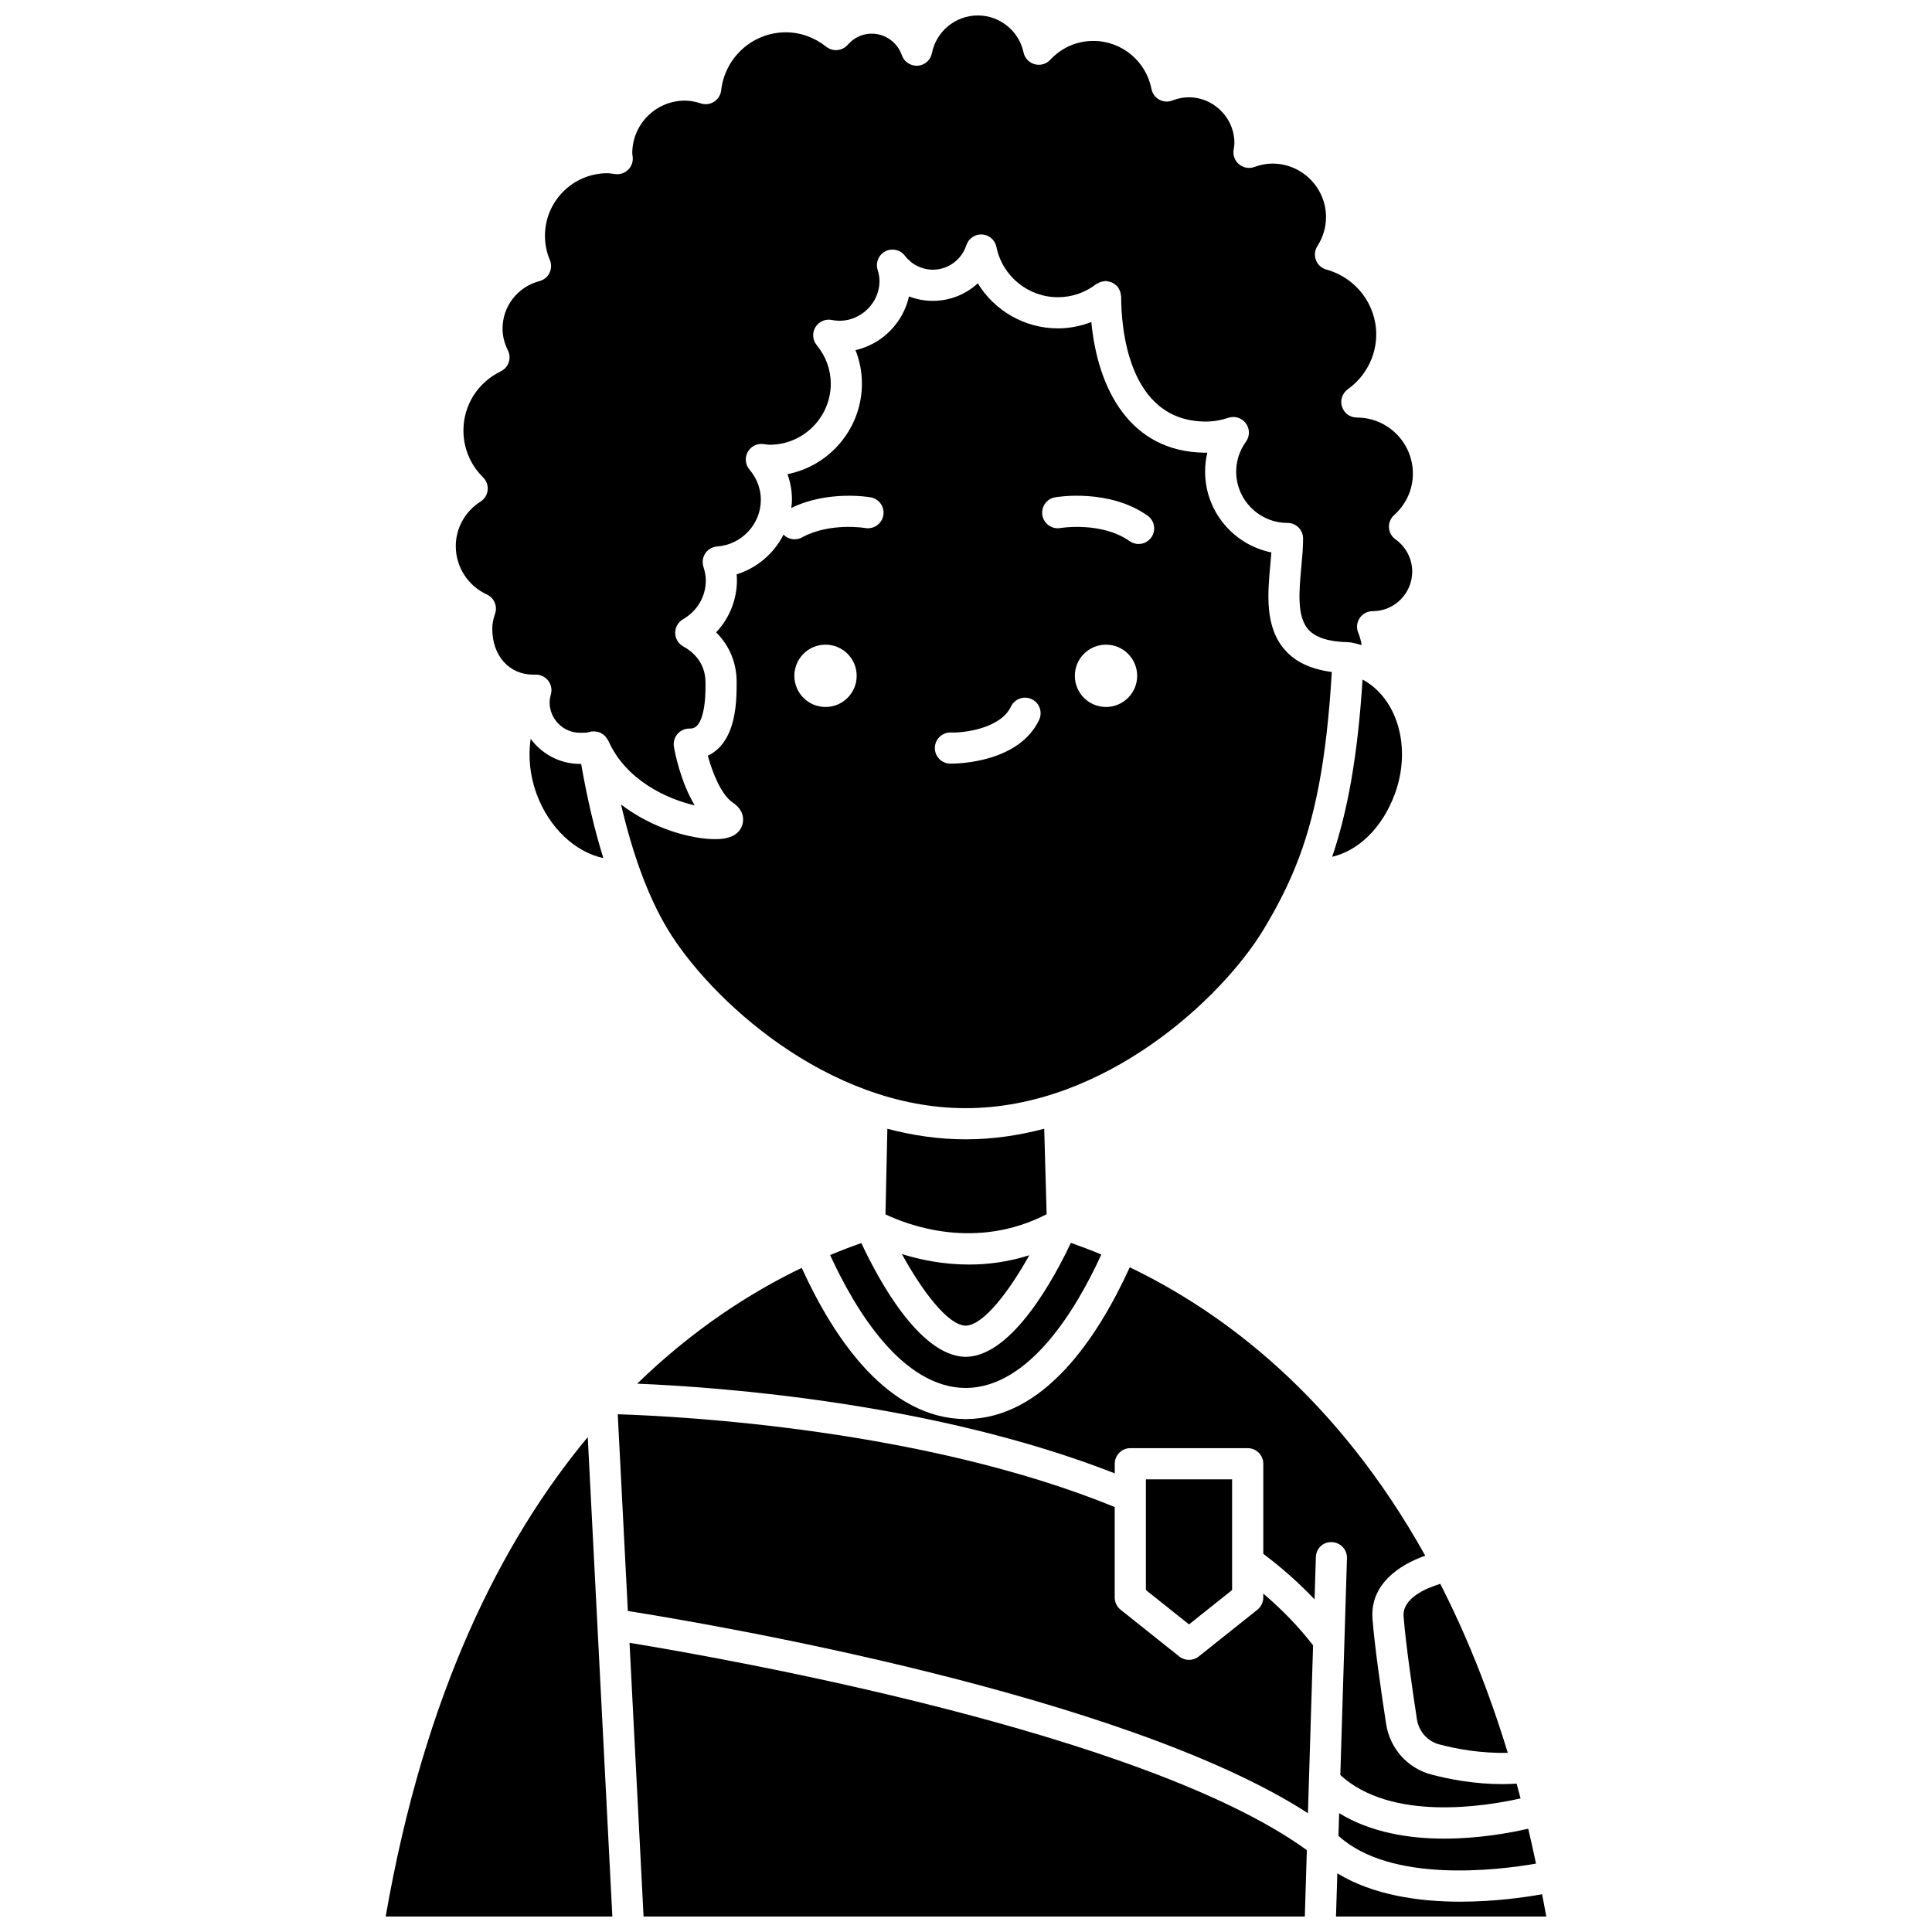
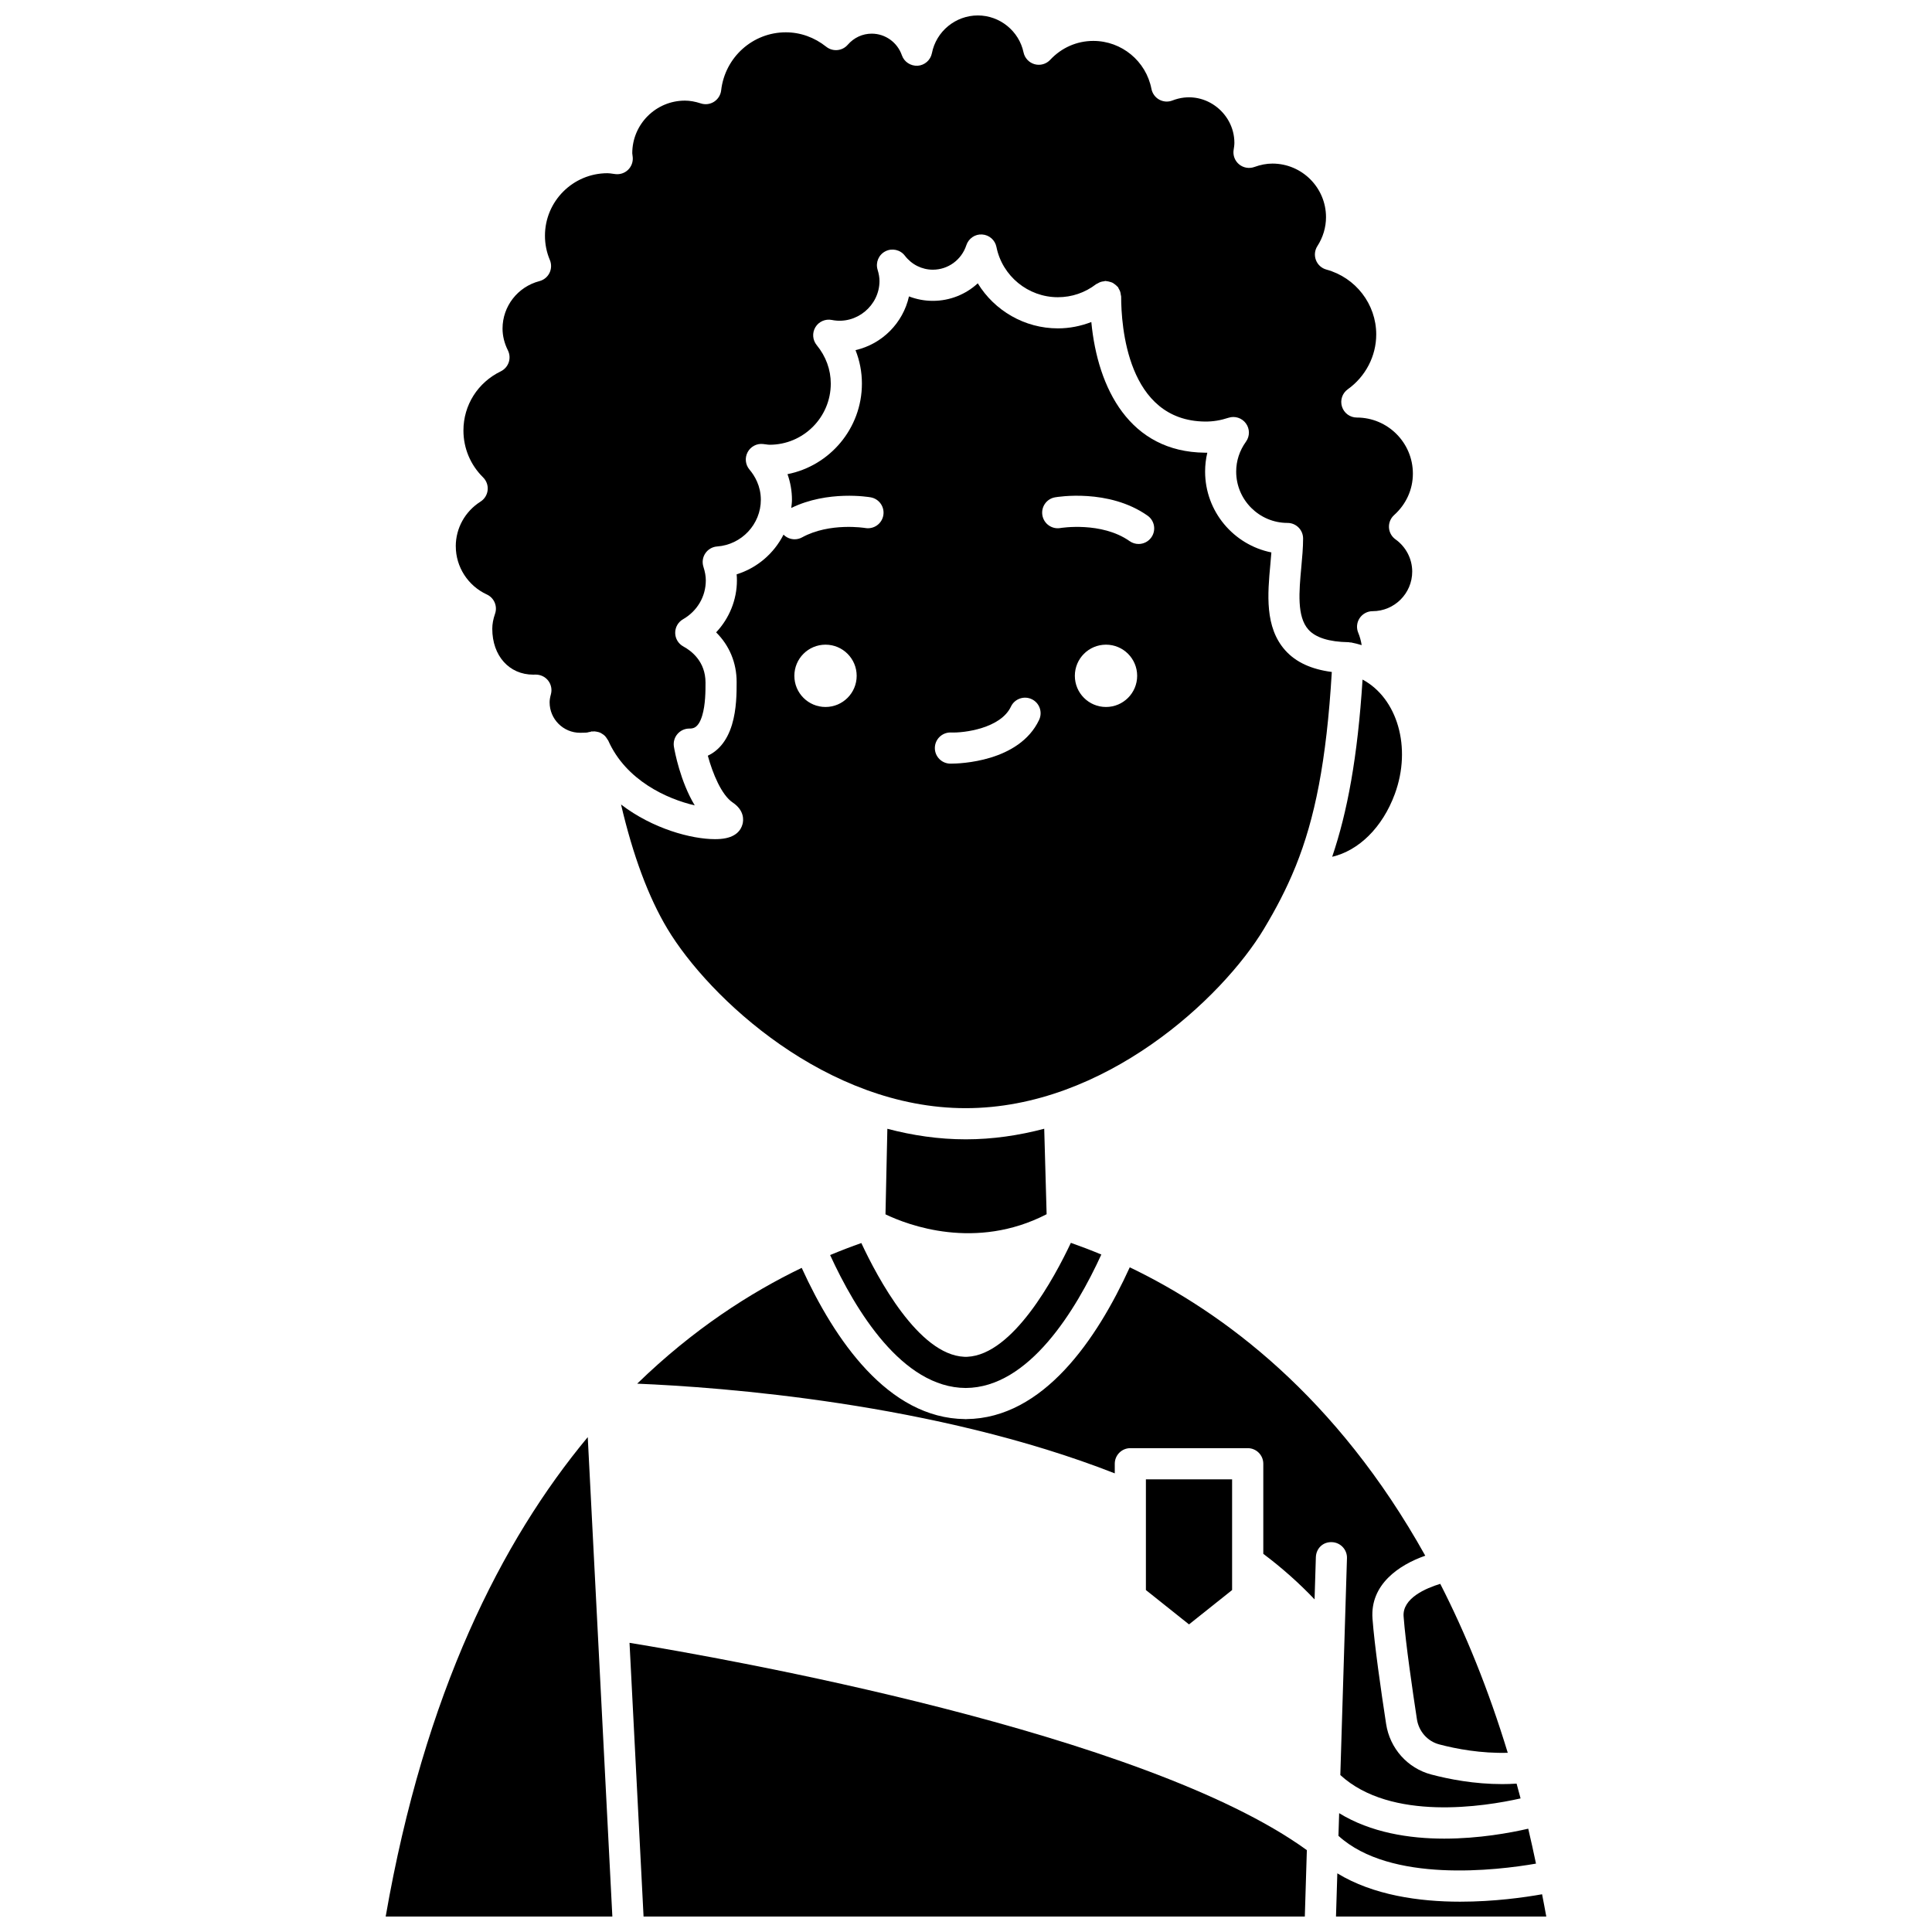
<svg xmlns="http://www.w3.org/2000/svg" width="800px" height="800px" version="1.1" viewBox="144 144 512 512">
  <defs>
    <clipPath id="d">
      <path d="m264 148.09h255v209.91h-255z" />
    </clipPath>
    <clipPath id="c">
      <path d="m246 524h61v127.9h-61z" />
    </clipPath>
    <clipPath id="b">
      <path d="m310 579h181v72.902h-181z" />
    </clipPath>
    <clipPath id="a">
      <path d="m498 640h56v11.902h-56z" />
    </clipPath>
  </defs>
  <path d="m478.98 390.12c3.164-5.269 5.91-10.484 8.262-16.262 0.062-0.137 0.098-0.285 0.172-0.418 4.977-12.383 8.113-27.496 9.527-51.359-5.394-0.711-9.488-2.559-12.324-5.719-5.492-6.129-4.68-14.984-3.961-22.805 0.098-1.09 0.195-2.137 0.27-3.16-10-2.004-17.562-10.848-17.562-21.434 0-1.695 0.199-3.371 0.586-4.996h-0.66c-19.883-0.199-28.402-16.977-30.078-34.625-2.801 1.074-5.773 1.68-8.859 1.68-8.84 0-16.816-4.711-21.234-11.938-3.172 2.922-7.375 4.644-11.895 4.644-2.207 0-4.344-0.41-6.336-1.18-1.574 7.059-7.125 12.633-14.168 14.242 1.117 2.809 1.695 5.789 1.695 8.863 0 11.867-8.496 21.789-19.719 24.004 0.777 2.176 1.18 4.473 1.18 6.789 0 0.738-0.102 1.449-0.184 2.172 9.66-4.734 20.566-2.91 21.043-2.82 2.246 0.395 3.746 2.535 3.352 4.781-0.395 2.242-2.527 3.734-4.773 3.352-0.09-0.016-9.43-1.543-16.746 2.473-0.633 0.348-1.312 0.512-1.98 0.512-1.098 0-2.168-0.438-2.949-1.234-2.519 4.969-6.977 8.836-12.422 10.52 0.051 0.535 0.074 1.074 0.074 1.602 0 5.16-2.027 10.082-5.508 13.777 3.508 3.481 5.434 8.059 5.434 13.145 0 2.816 0 7.234-1.227 11.301-1.418 4.695-3.926 7.074-6.41 8.246 1.289 4.719 3.617 10.395 6.594 12.402 3.152 2.125 2.875 4.715 2.606 5.727-0.422 1.609-1.781 3.602-5.852 3.926-0.453 0.039-0.945 0.055-1.457 0.055-6.215 0-16.473-2.731-24.887-9.18 3.156 13.504 7.262 24.555 12.277 32.922 11.031 18.387 42.246 47.551 79.051 47.551 36.824 0.004 68.039-29.172 79.07-47.555zm-116.21-58.762c-4.562 0-8.258-3.695-8.258-8.258s3.695-8.258 8.258-8.258 8.258 3.695 8.258 8.258c0 4.559-3.699 8.258-8.258 8.258zm56.605 3.418c-5.293 11.215-21.25 11.598-23.363 11.598h-0.207c-2.281-0.043-4.098-1.922-4.059-4.199 0.039-2.254 1.883-4.059 4.129-4.059h0.062c3.547 0.168 13.25-1.098 15.973-6.859 0.973-2.066 3.445-2.941 5.496-1.973 2.062 0.965 2.945 3.43 1.969 5.492zm17.727-3.418c-4.562 0-8.258-3.695-8.258-8.258s3.695-8.258 8.258-8.258 8.258 3.695 8.258 8.258c0 4.559-3.699 8.258-8.258 8.258zm12.016-44.949c-0.805 1.141-2.082 1.75-3.379 1.75-0.82 0-1.652-0.242-2.375-0.754-7.465-5.258-18.242-3.492-18.352-3.473-2.246 0.387-4.379-1.125-4.769-3.367-0.387-2.242 1.105-4.379 3.348-4.769 0.57-0.102 14.227-2.402 24.531 4.859 1.863 1.312 2.312 3.887 0.996 5.754z" />
-   <path d="m383.01 476.34c5.223 9.508 12.082 18.852 16.91 18.977 4.785-0.125 11.602-9.262 16.859-18.664-5.586 1.777-10.996 2.465-15.996 2.465-6.879-0.004-12.992-1.289-17.773-2.777z" />
  <path d="m363.99 476.6c6.699 14.609 19.098 35.148 35.938 35.23 16.797-0.082 29.219-20.703 35.938-35.367-2.789-1.16-5.484-2.188-8.074-3.098-4.344 9.215-15.309 29.629-27.438 30.199-0.105 0.008-0.215 0.012-0.32 0.012-0.016-0.004-0.066 0-0.098 0-0.145 0-0.281 0-0.418-0.012-12.121-0.57-22.953-20.918-27.254-30.145-2.66 0.934-5.418 1.988-8.273 3.18z" />
  <path d="m420.73 443.13c-6.684 1.762-13.637 2.805-20.801 2.805-7.152 0-14.098-1.035-20.77-2.797l-0.496 22.676c5.953 2.859 23.883 9.676 42.703-0.031z" />
  <path d="m498.89 624.51-0.188 6c13.816 12.59 42.02 9.16 52.352 7.367-0.66-3.129-1.34-6.234-2.055-9.254-4.754 1.098-13.055 2.633-22.27 2.633-9.281 0-19.453-1.602-27.84-6.746z" />
  <path d="m515.97 572.37c0.512 6.992 2.43 20.066 3.527 27.242 0.496 3.234 2.812 5.852 5.902 6.668 4.559 1.207 11.09 2.422 18.172 2.231-5.133-16.844-11.195-31.688-17.887-44.777-3.762 1.145-10.07 3.793-9.715 8.637z" />
  <path d="m505.09 324.09c-1.312 20.633-4.031 35.129-8.047 46.969 7.008-1.641 13.312-7.711 16.605-16.66 4.531-12.328 0.648-25.387-8.559-30.309z" />
  <g clip-path="url(#d)">
    <path d="m264.79 288.79c0 5.449 3.231 10.457 8.227 12.754 1.934 0.887 2.875 3.098 2.176 5.109-0.496 1.426-0.734 2.731-0.734 3.981 0 7.156 4.469 12.156 10.867 12.156l0.566-0.016c1.316-0.016 2.559 0.551 3.367 1.578 0.809 1.031 1.082 2.383 0.734 3.644-0.23 0.84-0.34 1.516-0.34 2.125 0 4.453 3.621 8.074 8.074 8.074 1.438 0 1.863-0.02 2.363-0.191 0.113-0.039 0.227-0.012 0.34-0.043 0.117-0.027 0.207-0.102 0.328-0.121 0.094-0.012 0.184 0.02 0.281 0.012 0.172-0.016 0.34-0.031 0.512-0.027 0.184 0.008 0.348 0.047 0.523 0.074 0.188 0.031 0.367 0.059 0.547 0.117 0.156 0.051 0.305 0.094 0.453 0.16 0.16 0.07 0.301 0.168 0.449 0.262 0.168 0.102 0.332 0.203 0.484 0.328 0.121 0.098 0.23 0.191 0.34 0.301 0.121 0.125 0.215 0.266 0.32 0.406 0.133 0.172 0.246 0.348 0.352 0.539 0.047 0.086 0.125 0.141 0.164 0.23 4.703 10.625 15.645 15.508 22.93 17.191-3.848-6.371-5.316-14.348-5.516-15.535-0.203-1.203 0.133-2.43 0.918-3.356 0.785-0.93 1.941-1.465 3.156-1.465 0.891 0 2.383 0 3.422-3.441 0.875-2.898 0.875-6.551 0.875-8.734 0-5.574-3.688-8.387-5.883-9.586-1.312-0.715-2.137-2.082-2.152-3.578s0.777-2.883 2.07-3.625c3.781-2.176 6.043-6.027 6.043-10.312 0-1.102-0.203-2.25-0.637-3.609-0.383-1.207-0.195-2.519 0.516-3.566 0.711-1.051 1.863-1.715 3.121-1.805 6.496-0.465 11.582-5.902 11.582-12.367 0-3.684-1.637-6.387-3.008-8.008-1.09-1.289-1.289-3.109-0.496-4.606 0.793-1.496 2.422-2.367 4.094-2.168l0.781 0.094c0.316 0.047 0.633 0.098 0.957 0.098 8.941 0 16.207-7.273 16.207-16.207 0-3.691-1.289-7.219-3.731-10.199-1.105-1.352-1.242-3.25-0.344-4.746 0.898-1.496 2.652-2.254 4.352-1.918 6.523 1.324 12.637-3.824 12.633-10.332 0-0.895-0.16-1.852-0.508-3-0.574-1.906 0.297-3.957 2.07-4.863 1.773-0.91 3.945-0.422 5.156 1.16 1.812 2.363 4.523 3.715 7.422 3.715 4.039 0 7.606-2.609 8.879-6.496 0.586-1.785 2.34-2.977 4.168-2.836 1.875 0.105 3.438 1.469 3.805 3.309 1.547 7.719 8.395 13.316 16.273 13.316 3.703 0 7.211-1.195 10.133-3.449 0.141-0.105 0.305-0.137 0.449-0.223 0.238-0.145 0.477-0.277 0.742-0.367 0.281-0.098 0.562-0.141 0.855-0.172 0.16-0.02 0.305-0.094 0.473-0.094 0.086 0 0.156 0.047 0.242 0.051 0.297 0.016 0.574 0.09 0.859 0.172 0.238 0.07 0.477 0.125 0.699 0.23 0.23 0.113 0.426 0.273 0.633 0.426 0.23 0.172 0.449 0.34 0.641 0.559 0.059 0.066 0.141 0.098 0.195 0.168 0.105 0.137 0.133 0.301 0.219 0.445 0.148 0.246 0.281 0.484 0.375 0.762 0.09 0.273 0.133 0.539 0.164 0.82 0.02 0.168 0.098 0.316 0.098 0.496 0 7.719 1.602 32.922 22.23 33.129 2.141 0.016 4.117-0.316 6.215-1.004 1.695-0.559 3.559 0.047 4.617 1.492 1.055 1.445 1.062 3.402 0.012 4.852-1.695 2.352-2.59 5.086-2.59 7.918 0 7.504 6.106 13.605 13.605 13.605 2.281 0 4.129 1.852 4.129 4.129 0 2.434-0.242 5.066-0.477 7.609-0.59 6.438-1.207 13.09 1.887 16.535 1.902 2.125 5.473 3.25 10.602 3.336 0.023 0 0.043 0.012 0.066 0.012 0.02 0 0.043-0.012 0.062-0.012 0.102 0.004 0.188 0.062 0.289 0.074 0.098 0.012 0.188-0.02 0.285-0.004 1.008 0.195 1.93 0.438 2.809 0.707-0.176-1.109-0.5-2.305-0.898-3.246-0.547-1.277-0.414-2.742 0.352-3.894 0.77-1.156 2.062-1.855 3.445-1.855 5.789 0 10.496-4.711 10.496-10.5 0-3.363-1.656-6.555-4.434-8.535-1.02-0.727-1.656-1.879-1.727-3.129-0.07-1.25 0.43-2.465 1.363-3.305 3.203-2.883 4.973-6.789 4.973-10.996 0-8.188-6.66-14.852-14.852-14.852-1.797 0-3.387-1.16-3.93-2.871-0.551-1.711 0.07-3.578 1.531-4.621 4.723-3.375 7.539-8.809 7.539-14.539 0-7.996-5.43-15.062-13.211-17.184-1.273-0.348-2.301-1.281-2.766-2.508-0.473-1.23-0.332-2.609 0.383-3.715 1.492-2.316 2.285-4.969 2.285-7.66 0-7.828-6.371-14.203-14.203-14.203-1.543 0-3.109 0.297-4.797 0.906-1.371 0.492-2.906 0.227-4.035-0.703-1.125-0.93-1.676-2.387-1.449-3.828 0.098-0.617 0.203-1.234 0.203-1.879 0-8.094-8.262-14.402-16.422-11.215-1.141 0.449-2.422 0.359-3.496-0.23-1.074-0.594-1.824-1.633-2.062-2.836-1.422-7.371-7.894-12.723-15.398-12.723-4.352 0-8.418 1.785-11.438 5.016-1.051 1.129-2.644 1.574-4.121 1.16-1.484-0.414-2.613-1.613-2.934-3.117-1.195-5.68-6.297-9.809-12.113-9.809-5.914 0-11.035 4.207-12.176 10.008-0.359 1.828-1.902 3.191-3.766 3.324-1.852 0.094-3.578-1.004-4.188-2.766-1.188-3.434-4.398-5.738-7.988-5.738-2.449 0-4.711 1.051-6.371 2.953-1.449 1.664-3.953 1.895-5.684 0.52-3.152-2.504-6.859-3.828-10.719-3.828-8.762 0-16.129 6.617-17.133 15.383-0.141 1.227-0.824 2.328-1.867 3.004-1.039 0.672-2.32 0.844-3.5 0.461-1.582-0.512-2.93-0.746-4.238-0.746-7.695 0-13.953 6.262-13.953 13.953 0.074 0.57 0.105 0.824 0.129 1.09 0.098 1.238-0.363 2.453-1.258 3.312-0.895 0.859-2.125 1.262-3.367 1.113l-0.645-0.086c-0.473-0.066-0.945-0.145-1.434-0.145-9.129 0-16.562 7.43-16.562 16.562 0 2.231 0.434 4.394 1.297 6.434 0.465 1.105 0.43 2.359-0.098 3.434-0.527 1.074-1.504 1.867-2.664 2.168-5.762 1.504-9.777 6.672-9.777 12.578 0 1.941 0.48 3.883 1.422 5.777 0.492 0.988 0.57 2.133 0.215 3.172-0.355 1.043-1.113 1.898-2.106 2.383-6.106 2.965-9.895 8.969-9.895 15.672 0 4.703 1.852 9.117 5.211 12.43 0.891 0.883 1.34 2.125 1.207 3.375-0.133 1.25-0.828 2.375-1.891 3.047-4.113 2.613-6.559 7.043-6.559 11.848z" />
  </g>
-   <path d="m297.73 346.45c-5.375 0-10.125-2.629-13.102-6.648-0.68 4.691-0.207 9.754 1.574 14.602 3.316 9.012 10.266 15.418 17.691 17.004-2.328-7.445-4.281-15.801-5.883-24.965-0.094 0-0.191 0.008-0.281 0.008z" />
  <g clip-path="url(#c)">
    <path d="m246.21 651.9h60.07l-6.519-127.05c-22.828 27.457-43.25 67.793-53.551 127.05z" />
  </g>
-   <path d="m478.78 566.31v1.055c0 1.258-0.574 2.445-1.559 3.231l-15.551 12.391c-0.75 0.598-1.664 0.898-2.574 0.898s-1.82-0.301-2.574-0.898l-15.551-12.391c-0.984-0.785-1.559-1.973-1.559-3.231v-23.984c-50.516-20.648-114.59-24.047-131.7-24.586l2.676 52.133c20.953 3.312 131.23 21.91 180.23 53.586l1.363-44.48c-3.723-4.824-8.133-9.414-13.207-13.723z" />
  <g clip-path="url(#b)">
    <path d="m314.55 651.9h175.24l0.539-17.594c-43.117-31.262-154.68-50.883-179.5-54.941z" />
  </g>
  <g clip-path="url(#a)">
    <path d="m552.67 646c-4.656 0.828-12.688 1.969-21.719 1.969-10.84 0-23.043-1.715-32.547-7.516l-0.352 11.453h55.73c-0.352-2.012-0.742-3.934-1.113-5.906z" />
  </g>
  <path d="m500.96 556.95-1.762 57.453c13.449 12.344 38.309 8.332 47.77 6.195-0.348-1.312-0.695-2.621-1.055-3.918-1.289 0.082-2.566 0.125-3.82 0.125-7.383 0-14.059-1.289-18.812-2.547-6.269-1.656-10.961-6.918-11.949-13.406-1.367-8.906-3.098-20.984-3.606-27.887-0.66-9.059 7.012-14.25 13.984-16.688-23.484-42.117-53.504-64.516-78.312-76.426-8.723 19.113-22.91 40.012-43.273 40.223-0.039 0-0.066 0.02-0.102 0.02-0.031 0-0.066-0.008-0.098-0.008s-0.066 0.008-0.098 0.008c-0.039 0-0.066-0.02-0.098-0.02-20.395-0.207-34.574-21.027-43.273-40.078-13.621 6.562-28.789 16.293-43.594 30.691 22.184 0.922 78.848 5.07 126.56 23.77v-2.551c0-2.281 1.852-4.129 4.129-4.129h31.105c2.281 0 4.129 1.852 4.129 4.129v23.875c5.027 3.785 9.555 7.824 13.586 12.07l0.344-11.164c0.07-2.281 1.82-4.106 4.254-4 2.269 0.078 4.066 1.98 3.992 4.262z" />
  <path d="m470.52 565.38v-29.332h-22.844v29.332l11.422 9.102z" />
</svg>